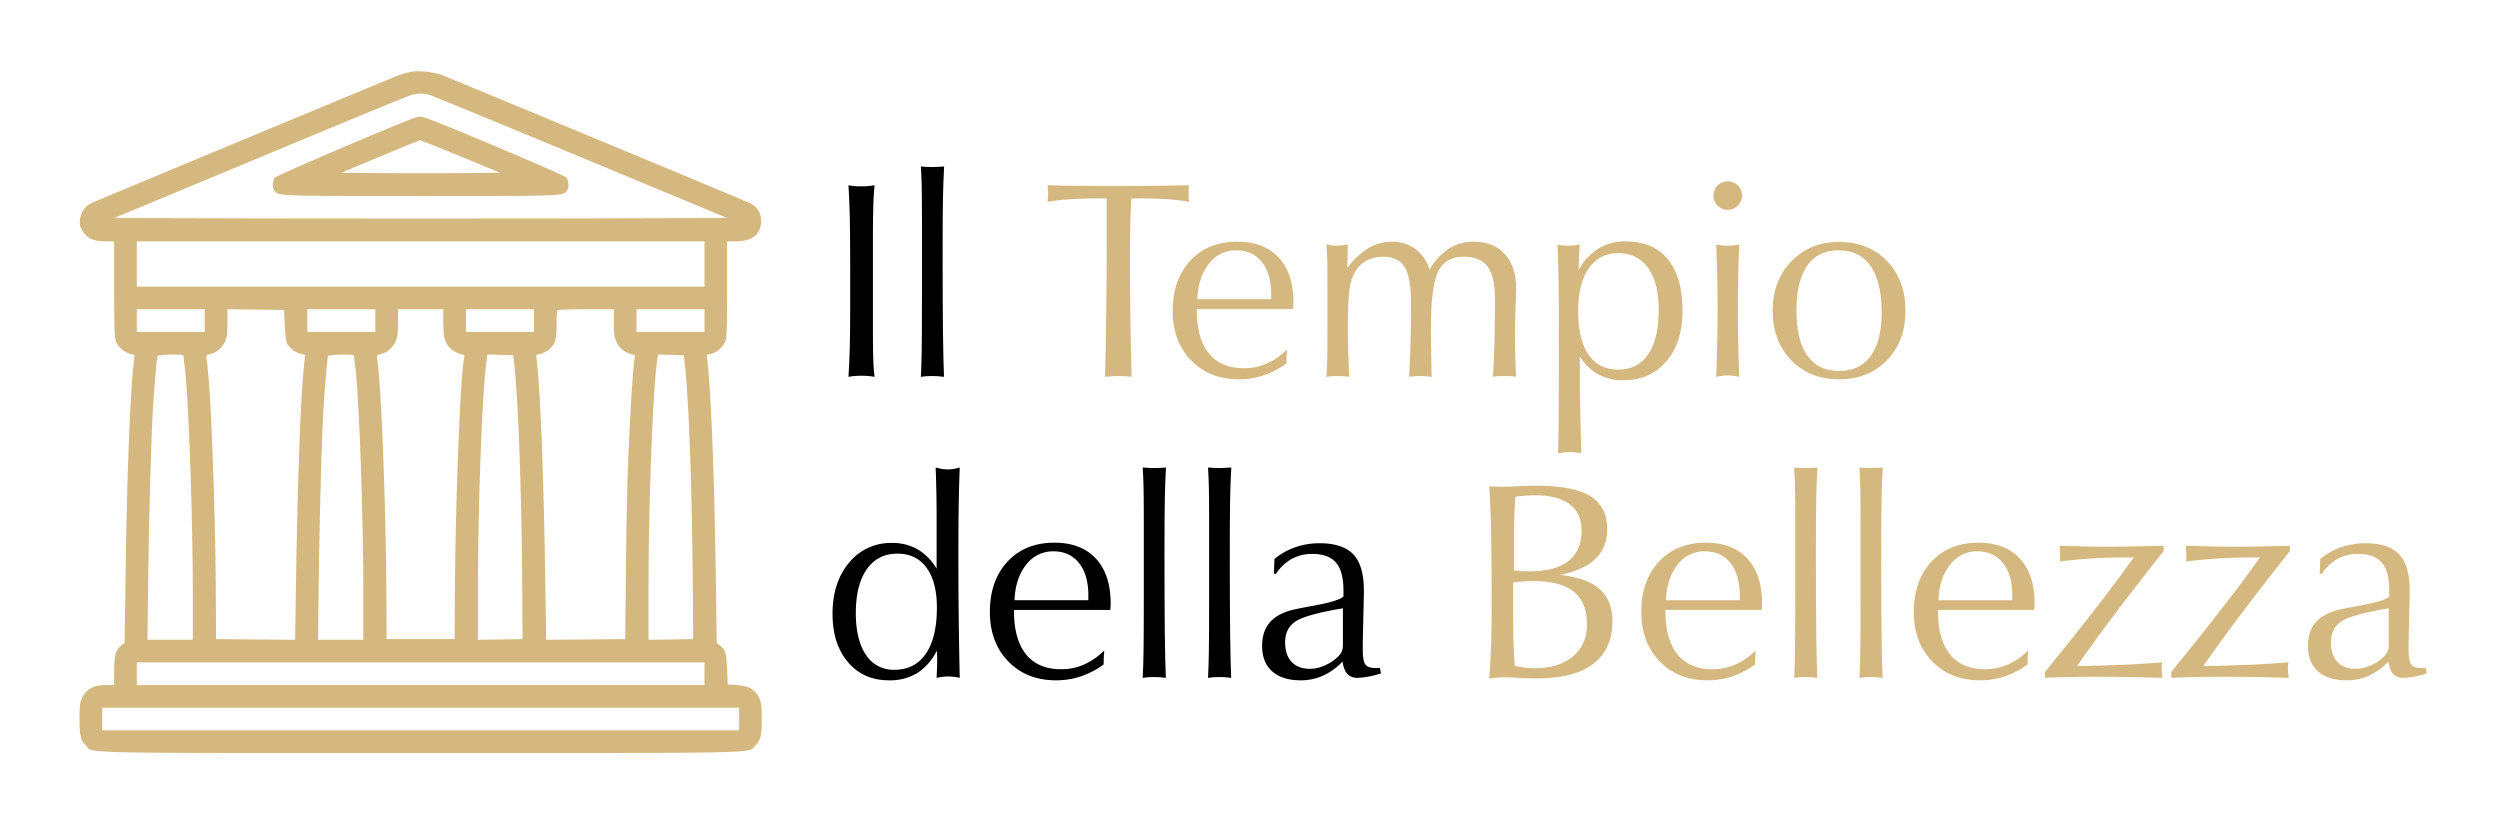
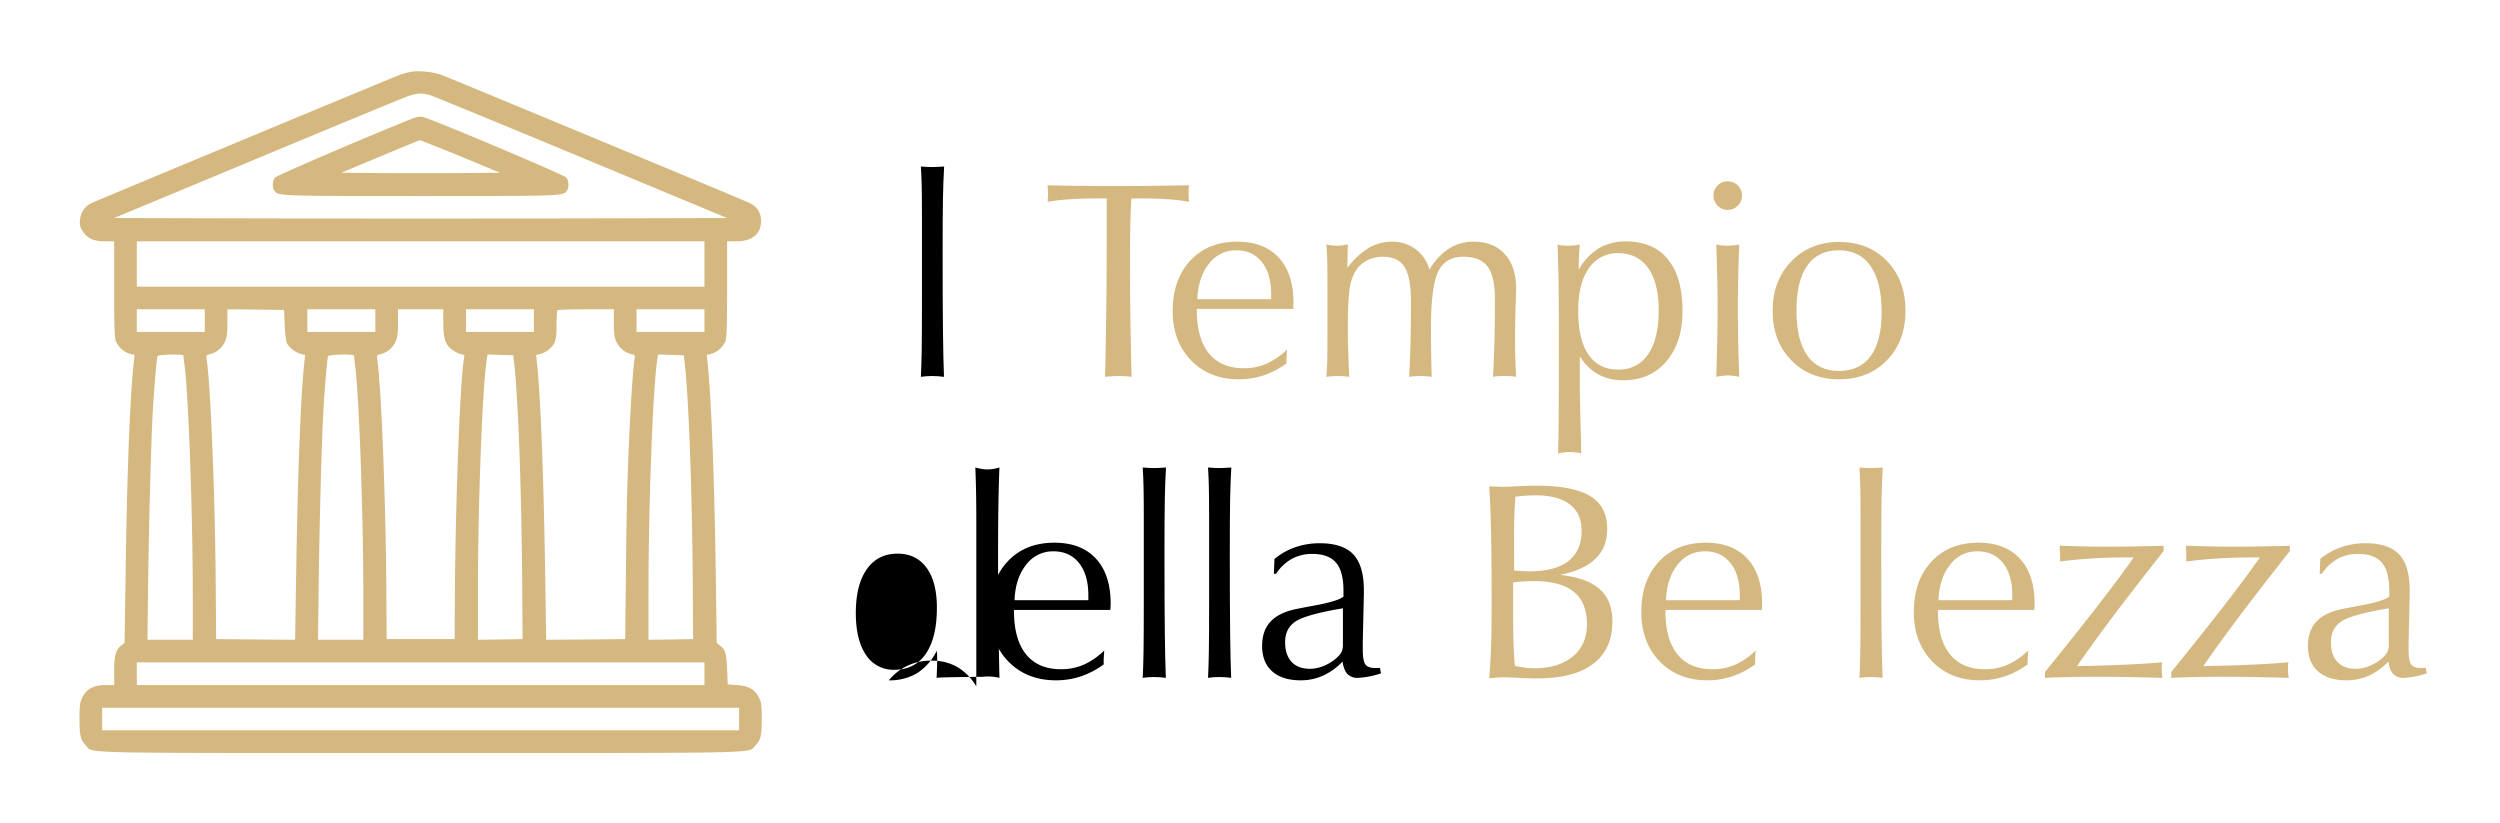
<svg xmlns="http://www.w3.org/2000/svg" id="Livello_1" data-name="Livello 1" viewBox="0 0 1196.008 393.58">
  <defs>
    <style>.cls-1{fill:#d5b880;}</style>
  </defs>
  <title>logo-il-tempio-della-bellezza</title>
-   <path d="M405.888,180.283q.457-6.55.655-14.577.196-8.024.196-20.014v-11.137q0-21.423-.196-30.365-.196-8.943-.655-15.56a28.601,28.601,0,0,0,2.85.393q1.475.132,3.243.131,1.77,0,3.309-.131,1.538-.13,3.111-.393-.459,4.521-.622,10.548-.164,6.028-.164,15.789V156.699q0,10.613.164,15.297.163,4.685.622,8.288-1.441-.261-2.947-.393-1.509-.13-3.211-.131-1.768,0-3.341.131Q407.33,180.022,405.888,180.283Z" />
  <path d="M440.544,180.283q.261-4.847.394-12.316.13-7.469.131-26.86V105.926q0-11.989-.131-17.165-.132-5.174-.394-9.106,1.9.132,3.112.196,1.211.066,2.26.065,1.047,0,2.326-.065,1.277-.064,3.439-.196-.394,6.617-.558,14.904-.164,8.288-.163,26.434,0,24.241.163,37.899.164,13.66.492,21.39-1.443-.196-2.883-.295-1.441-.098-2.817-.098-1.441,0-2.784.098Q441.789,180.087,440.544,180.283Z" />
  <path class="cls-1" d="M528.659,180.283q.394-16.574.59-32.331.196-15.756.196-30.627V94.92H525.843q-7.994,0-14.184.426a97.276,97.276,0,0,0-10.515,1.212q.13-1.31.196-2.162.064-.85.065-1.572,0-.786-.065-1.736-.066-.949-.196-2.457,7.664.196,15.624.295,7.96.098,16.411.098,8.583,0,17.46-.118,8.876-.116,18.245-.275a10.4,10.4,0,0,0-.196,1.388q-.067.792-.066,2.509,0,1.652.066,2.479a15.432,15.432,0,0,0,.196,1.552,91.039,91.039,0,0,0-10.352-1.245q-5.766-.393-13.364-.393l-3.931.065q-.33,5.7-.491,12.873-.166,7.174-.164,17.132,0,12.775.196,26.664.196,13.89.59,28.629-1.507-.196-3.014-.295-1.507-.098-3.145-.098-1.507,0-3.145.098Q530.428,180.087,528.659,180.283Z" />
  <path class="cls-1" d="M615.464,173.863a40.472,40.472,0,0,1-10.907,5.7,37.174,37.174,0,0,1-11.891,1.9q-14.087,0-22.864-9.074-8.78-9.073-8.779-23.617,0-15.001,8.419-24.076,8.417-9.073,22.438-9.074,12.839,0,19.883,7.632,7.042,7.633,7.043,21.587,0,.459-.065,1.441-.067.983-.066,1.507H572.553v.459q0,13.627,5.766,20.768,5.764,7.141,16.771,7.141a26.774,26.774,0,0,0,10.94-2.228,33.323,33.323,0,0,0,9.696-6.748q-.133,2.098-.197,3.177-.066,1.081-.065,1.867Zm-42.648-30.726H608.127v-2.293q0-9.891-4.455-15.494-4.456-5.602-12.316-5.602a15.951,15.951,0,0,0-13.005,6.453Q573.208,132.656,572.816,143.137Z" />
  <path class="cls-1" d="M634.529,180.283q.261-2.882.393-6.912.13-4.029.131-13.856V137.635q0-9.891-.131-13.889-.132-3.995-.393-6.813,1.179.262,2.456.426a21.927,21.927,0,0,0,2.784.164,18.535,18.535,0,0,0,2.653-.184q1.279-.184,2.392-.405-.066,1.846-.131,5.634-.066,3.79-.131,5.634a36.793,36.793,0,0,1,10.154-9.532,21.697,21.697,0,0,1,11.203-3.046,18.484,18.484,0,0,1,11.333,3.604,17.966,17.966,0,0,1,6.617,9.827,29.216,29.216,0,0,1,9.271-10.089,21.628,21.628,0,0,1,11.824-3.341q9.565,0,14.97,5.962,5.405,5.962,5.405,16.575,0,.787-.262,8.746-.264,7.96-.263,15.101,0,4.128.131,8.713.132,4.586.394,9.565a16.751,16.751,0,0,0-2.097-.295q-1.179-.098-3.537-.098-2.294,0-3.407.098a16.716,16.716,0,0,0-2.03.295q.457-8.582.688-17.033.229-8.451.229-20.113,0-10.94-3.505-15.625-3.505-4.683-11.563-4.684-8.583,0-12.055,7.076-3.473,7.075-3.472,27.057,0,6.159.099,11.989.098,5.832.229,11.334-1.375-.196-2.719-.295-1.343-.098-2.719-.098-1.441,0-2.751.098-1.312.098-2.621.295.459-7.272.688-16.083.229-8.81.229-19.621,0-11.989-3.079-16.87-3.079-4.879-10.351-4.881a16.42,16.42,0,0,0-6.847,1.409,14.221,14.221,0,0,0-5.208,3.963,19.966,19.966,0,0,0-3.636,8.648q-1.081,5.438-1.081,20.112,0,5.896.196,11.76t.459,11.563q-1.375-.196-2.752-.295-1.375-.098-2.686-.098-1.441,0-2.784.098Q635.904,180.087,634.529,180.283Z" />
  <path class="cls-1" d="M745.376,216.905q.198-5.962.295-16.312.098-10.352.099-39.374,0-18.539-.164-27.614-.164-9.073-.491-16.607a14.587,14.587,0,0,0,2.162.393,23.734,23.734,0,0,0,2.62.131q1.573,0,3.014-.117a24.473,24.473,0,0,0,2.883-.407q-.262,2.477-.393,5.409-.133,2.933-.132,6.645a28.057,28.057,0,0,1,9.598-10.252,24.744,24.744,0,0,1,12.939-3.309q13.167,0,20.146,8.583,6.977,8.583,6.977,24.698,0,15.069-7.73,24.109-7.731,9.04-20.571,9.041a24.639,24.639,0,0,1-12.021-2.817,24.279,24.279,0,0,1-8.812-8.648v16.116q0,1.703.327,14.937.262,9.434.328,15.396-1.507-.328-2.883-.491a22.671,22.671,0,0,0-2.686-.164,20.278,20.278,0,0,0-2.588.164Q747.015,216.576,745.376,216.905Zm9.631-68.133q0,13.693,4.913,20.866,4.915,7.174,14.282,7.174,9.302,0,14.314-7.403,5.013-7.403,5.012-21.03,0-13.102-5.077-20.178-5.077-7.075-14.249-7.075a16.264,16.264,0,0,0-14.118,7.272Q755.007,135.669,755.007,148.772Z" />
  <path class="cls-1" d="M819.735,93.511a6.484,6.484,0,0,1,1.998-4.818,6.891,6.891,0,0,1,9.63,0,6.488,6.488,0,0,1,1.999,4.818,6.708,6.708,0,0,1-1.999,4.886,6.733,6.733,0,0,1-9.63,0A6.704,6.704,0,0,1,819.735,93.511Zm1.311,86.773q.327-9.237.491-17.459.163-8.221.163-15.821,0-6.943-.163-14.38-.166-7.435-.491-15.625,1.31.263,2.62.393,1.31.132,2.883.131a24.964,24.964,0,0,0,2.948-.164q1.375-.163,2.555-.36-.328,8.394-.491,15.772-.164,7.378-.164,14.263,0,7.608.164,15.839.163,8.23.491,17.411-1.441-.29-2.817-.473a19.938,19.938,0,0,0-5.241-.018Q822.681,179.956,821.045,180.283Z" />
  <path class="cls-1" d="M879.81,181.463q-14.02,0-22.897-9.139-8.877-9.139-8.877-23.683,0-14.412,8.976-23.65,8.975-9.237,22.799-9.237,14.084,0,22.93,9.139,8.843,9.139,8.844,23.749,0,14.61-8.877,23.715Q893.828,181.463,879.81,181.463Zm0-3.996q9.957,0,15.166-7.174,5.209-7.174,5.208-20.866,0-14.479-5.241-22.078Q889.701,119.75,879.679,119.749q-9.959,0-15.102,7.337-5.143,7.338-5.143,21.423,0,14.217,5.176,21.586Q869.784,177.466,879.81,177.467Z" />
-   <path d="M448.078,324.288q.13-3.012.196-4.75.064-1.735.065-3.178,0-2.095-.032-3.112a18,18,0,0,0-.164-1.933,26.66,26.66,0,0,1-9.368,10.711,25.329,25.329,0,0,1-13.562,3.439q-12.185,0-19.556-8.713-7.37-8.712-7.37-23.061,0-15.133,7.938-24.535a25.625,25.625,0,0,1,20.533-9.401,24.04,24.04,0,0,1,12.233,3.046,26.049,26.049,0,0,1,9.086,9.27V247.966q0-6.354-.114-12.415-.116-6.059-.345-11.891a30.199,30.199,0,0,0,3.309.721,17.087,17.087,0,0,0,2.457.196,17.494,17.494,0,0,0,2.522-.196,27.478,27.478,0,0,0,3.242-.721q-.328,7.797-.491,17.983-.164,10.187-.163,25.059,0,14.479.163,28.826.163,14.347.491,28.76a27.846,27.846,0,0,0-2.784-.491,21.974,21.974,0,0,0-2.653-.164,23.617,23.617,0,0,0-2.719.164Q449.584,323.961,448.078,324.288ZM429.407,264.868q-9.501,0-14.741,7.469-5.241,7.468-5.24,20.964,0,12.842,4.848,19.981a15.537,15.537,0,0,0,13.627,7.141q9.76,0,15.035-7.698,5.272-7.697,5.273-21.979,0-12.382-4.946-19.13Q438.316,264.869,429.407,264.868Z" />
+   <path d="M448.078,324.288q.13-3.012.196-4.75.064-1.735.065-3.178,0-2.095-.032-3.112a18,18,0,0,0-.164-1.933,26.66,26.66,0,0,1-9.368,10.711,25.329,25.329,0,0,1-13.562,3.439a25.625,25.625,0,0,1,20.533-9.401,24.04,24.04,0,0,1,12.233,3.046,26.049,26.049,0,0,1,9.086,9.27V247.966q0-6.354-.114-12.415-.116-6.059-.345-11.891a30.199,30.199,0,0,0,3.309.721,17.087,17.087,0,0,0,2.457.196,17.494,17.494,0,0,0,2.522-.196,27.478,27.478,0,0,0,3.242-.721q-.328,7.797-.491,17.983-.164,10.187-.163,25.059,0,14.479.163,28.826.163,14.347.491,28.76a27.846,27.846,0,0,0-2.784-.491,21.974,21.974,0,0,0-2.653-.164,23.617,23.617,0,0,0-2.719.164Q449.584,323.961,448.078,324.288ZM429.407,264.868q-9.501,0-14.741,7.469-5.241,7.468-5.24,20.964,0,12.842,4.848,19.981a15.537,15.537,0,0,0,13.627,7.141q9.76,0,15.035-7.698,5.272-7.697,5.273-21.979,0-12.382-4.946-19.13Q438.316,264.869,429.407,264.868Z" />
  <path d="M528.004,317.868a40.473,40.473,0,0,1-10.907,5.7,37.174,37.174,0,0,1-11.891,1.9q-14.087,0-22.864-9.074-8.78-9.073-8.779-23.617,0-15.001,8.419-24.076,8.417-9.073,22.438-9.074,12.839,0,19.883,7.632,7.042,7.633,7.043,21.587,0,.459-.065,1.441-.067.983-.066,1.507H485.093v.459q0,13.627,5.766,20.768,5.764,7.141,16.771,7.141a26.774,26.774,0,0,0,10.94-2.228,33.323,33.323,0,0,0,9.696-6.748q-.133,2.098-.197,3.177-.066,1.081-.065,1.867Zm-42.648-30.726h35.312v-2.293q0-9.891-4.455-15.494-4.456-5.602-12.316-5.602a15.951,15.951,0,0,0-13.005,6.453Q485.748,276.661,485.356,287.142Z" />
  <path d="M546.675,324.288q.261-4.847.394-12.316.13-7.468.131-26.86V249.931q0-11.989-.131-17.165-.132-5.174-.394-9.106,1.9.132,3.112.196,1.211.066,2.26.065,1.047,0,2.326-.065,1.277-.064,3.439-.196-.394,6.617-.558,14.904-.164,8.288-.163,26.434,0,24.241.163,37.899.164,13.66.492,21.39-1.443-.196-2.883-.295-1.441-.098-2.817-.098-1.441,0-2.784.098Q547.92,324.092,546.675,324.288Z" />
  <path d="M577.925,324.288q.261-4.847.394-12.316.13-7.468.131-26.86V249.931q0-11.989-.131-17.165-.132-5.174-.394-9.106,1.9.132,3.112.196,1.211.066,2.26.065,1.047,0,2.326-.065,1.277-.064,3.439-.196-.394,6.617-.558,14.904-.164,8.288-.163,26.434,0,24.241.163,37.899.164,13.66.492,21.39-1.443-.196-2.883-.295-1.441-.098-2.817-.098-1.441,0-2.784.098Q579.17,324.092,577.925,324.288Z" />
  <path d="M642.259,316.492a29.768,29.768,0,0,1-9.27,6.715,25.756,25.756,0,0,1-10.712,2.26q-8.843,0-13.659-4.291-4.815-4.291-4.815-12.153,0-7.14,3.833-11.432,3.832-4.29,11.693-6.06,3.341-.721,9.106-1.769,11.858-2.162,14.282-4.389v-2.817q0-9.237-3.57-13.397-3.571-4.159-11.367-4.16a19.965,19.965,0,0,0-9.826,2.392,21.572,21.572,0,0,0-7.469,7.108h-1.049l.263-7.075a31.639,31.639,0,0,1,9.893-5.602,35.156,35.156,0,0,1,11.727-1.933q11.071,0,16.116,5.339,5.043,5.34,5.045,17.197v1.638l-.524,22.93v3.734q0,5.438,1.245,7.141,1.244,1.704,4.651,1.704.916,0,1.408-.033.491-.032.885-.033l.523,2.62-.393.131a40.093,40.093,0,0,1-10.613,2.031,6.635,6.635,0,0,1-5.012-1.802Q642.913,320.686,642.259,316.492Zm.197-25.485q-17.559,2.948-22.603,6.257-5.045,3.308-5.045,9.991,0,6.092,3.112,9.401,3.111,3.309,8.812,3.309a17.714,17.714,0,0,0,7.043-1.605,20.417,20.417,0,0,0,6.388-4.292,8.373,8.373,0,0,0,1.735-2.391,8.267,8.267,0,0,0,.558-3.374V291.008Z" />
  <path class="cls-1" d="M712.424,324.551q.589-6.747.884-15.002.296-8.255.295-22.013,0-18.932-.272-32.625-.272-13.692-.906-22.274.921.066,2.438.131,3.095.133,4.085.131,1.251,0,6.721-.262,5.47-.261,9.622-.262,17.395,0,25.501,4.979,8.104,4.98,8.104,15.723,0,8.78-5.634,14.25-5.635,5.47-16.968,7.698,12.839,1.375,18.966,6.78,6.125,5.405,6.126,15.363,0,13.431-9.185,20.407-9.185,6.978-26.965,6.978-3.334,0-8.562-.262-5.229-.261-7.19-.262-1.244,0-2.681.099Q715.366,324.223,712.424,324.551Zm11.465-45.99v13.233q0,9.894.196,16.018.196,6.127.655,10.711a46.972,46.972,0,0,0,4.749.884,33.661,33.661,0,0,0,4.357.295q11.792,0,18.572-5.634,6.781-5.633,6.781-15.396,0-10.547-6.355-15.625-6.354-5.076-19.522-5.078-2.228,0-8.059.458Q724.413,278.496,723.889,278.56Zm.458-5.634q2.03.196,3.898.295,1.866.098,3.57.098,12.25,0,18.54-4.946,6.29-4.945,6.289-14.511,0-8.254-5.667-12.578-5.666-4.324-16.477-4.324-2.03,0-4.323.164-2.294.164-5.176.491-.328,3.735-.491,7.927-.164,4.193-.164,9.368Z" />
  <path class="cls-1" d="M839.65,317.868a40.473,40.473,0,0,1-10.907,5.7,37.174,37.174,0,0,1-11.891,1.9q-14.087,0-22.864-9.074-8.78-9.073-8.779-23.617,0-15.001,8.419-24.076,8.417-9.073,22.438-9.074,12.839,0,19.883,7.632,7.042,7.633,7.043,21.587,0,.459-.065,1.441-.067.983-.066,1.507H796.739v.459q0,13.627,5.766,20.768,5.764,7.141,16.771,7.141a26.774,26.774,0,0,0,10.94-2.228,33.323,33.323,0,0,0,9.696-6.748q-.133,2.098-.197,3.177-.066,1.081-.065,1.867Zm-42.648-30.726h35.312v-2.293q0-9.891-4.455-15.494-4.456-5.602-12.316-5.602a15.951,15.951,0,0,0-13.005,6.453Q797.393,276.661,797.001,287.142Z" />
-   <path class="cls-1" d="M858.321,324.288q.261-4.847.394-12.316.13-7.468.131-26.86V249.931q0-11.989-.131-17.165-.132-5.174-.394-9.106,1.9.132,3.112.196,1.211.066,2.26.065,1.047,0,2.326-.065,1.277-.064,3.439-.196-.394,6.617-.558,14.904-.164,8.288-.163,26.434,0,24.241.163,37.899.164,13.66.492,21.39-1.443-.196-2.883-.295-1.441-.098-2.817-.098-1.441,0-2.784.098Q859.565,324.092,858.321,324.288Z" />
  <path class="cls-1" d="M889.571,324.288q.261-4.847.394-12.316.13-7.468.131-26.86V249.931q0-11.989-.131-17.165-.132-5.174-.394-9.106,1.9.132,3.112.196,1.211.066,2.26.065,1.047,0,2.326-.065,1.277-.064,3.439-.196-.394,6.617-.558,14.904-.164,8.288-.163,26.434,0,24.241.163,37.899.164,13.66.492,21.39-1.443-.196-2.883-.295-1.441-.098-2.817-.098-1.441,0-2.784.098Q890.815,324.092,889.571,324.288Z" />
  <path class="cls-1" d="M970.021,317.868a40.473,40.473,0,0,1-10.907,5.7,37.174,37.174,0,0,1-11.891,1.9q-14.087,0-22.864-9.074-8.78-9.073-8.779-23.617,0-15.001,8.419-24.076,8.417-9.073,22.438-9.074,12.839,0,19.883,7.632,7.042,7.633,7.043,21.587,0,.459-.065,1.441-.067.983-.066,1.507h-46.121v.459q0,13.627,5.766,20.768,5.764,7.141,16.771,7.141a26.774,26.774,0,0,0,10.94-2.228,33.323,33.323,0,0,0,9.696-6.748q-.133,2.098-.197,3.177-.066,1.081-.065,1.867Zm-42.648-30.726h35.312v-2.293q0-9.891-4.455-15.494-4.456-5.602-12.316-5.602a15.951,15.951,0,0,0-13.005,6.453Q927.764,276.661,927.372,287.142Z" />
  <path class="cls-1" d="M978.341,324.288v-2.817q15.46-19.064,25.55-32.102,10.088-13.036,16.837-22.667h-5.372q-7.535,0-15.035.491-7.503.491-14.839,1.409a8.843,8.843,0,0,0,.065-1.081v-1.736q0-1.31-.196-3.997v-.721q5.764.197,11.432.328,5.666.132,11.039.131,7.14,0,13.922-.131,6.781-.13,13.332-.262v2.49q-13.562,17.165-23.618,30.496-10.056,13.333-17.786,24.535,12.775-.196,23.355-.688,10.579-.491,17.394-1.146-.196,1.179-.229,1.736-.034.557-.033,1.146,0,1.179.099,2.293.098,1.115.295,2.293-12.448-.327-18.868-.426-6.42-.098-11.988-.098-7.339,0-13.528.131Q983.974,324.027,978.341,324.288Z" />
  <path class="cls-1" d="M1038.744,324.288v-2.817q15.46-19.064,25.55-32.102,10.088-13.036,16.837-22.667H1075.759q-7.535,0-15.035.491-7.503.491-14.839,1.409a8.843,8.843,0,0,0,.065-1.081v-1.736q0-1.31-.196-3.997v-.721q5.764.197,11.432.328,5.666.132,11.039.131,7.14,0,13.922-.131,6.781-.13,13.332-.262v2.49q-13.562,17.165-23.618,30.496-10.056,13.333-17.786,24.535,12.775-.196,23.355-.688,10.579-.491,17.394-1.146-.196,1.179-.229,1.736-.034.557-.033,1.146,0,1.179.099,2.293.098,1.115.295,2.293-12.448-.327-18.868-.426-6.42-.098-11.988-.098-7.339,0-13.528.131Q1044.378,324.027,1038.744,324.288Z" />
  <path class="cls-1" d="M1142.582,316.492a29.768,29.768,0,0,1-9.27,6.715,25.756,25.756,0,0,1-10.712,2.26q-8.843,0-13.659-4.291-4.815-4.291-4.815-12.153,0-7.14,3.833-11.432,3.832-4.29,11.693-6.06,3.341-.721,9.106-1.769,11.858-2.162,14.282-4.389v-2.817q0-9.237-3.57-13.397-3.571-4.159-11.367-4.16a19.965,19.965,0,0,0-9.826,2.392,21.572,21.572,0,0,0-7.469,7.108H1109.76l.263-7.075a31.639,31.639,0,0,1,9.893-5.602,35.155,35.155,0,0,1,11.727-1.933q11.071,0,16.116,5.339,5.043,5.34,5.045,17.197v1.638l-.524,22.93v3.734q0,5.438,1.245,7.141,1.244,1.704,4.651,1.704.916,0,1.408-.033.491-.032.885-.033l.523,2.62-.393.131a40.093,40.093,0,0,1-10.613,2.031,6.635,6.635,0,0,1-5.012-1.802Q1143.237,320.686,1142.582,316.492Zm.197-25.485q-17.559,2.948-22.603,6.257-5.045,3.308-5.045,9.991,0,6.092,3.112,9.401,3.111,3.309,8.812,3.309a17.714,17.714,0,0,0,7.043-1.605,20.417,20.417,0,0,0,6.388-4.292,8.373,8.373,0,0,0,1.735-2.391,8.267,8.267,0,0,0,.558-3.374V291.008Z" />
  <path class="cls-1" d="M195.814,34.5a40.237,40.237,0,0,0-6.056,1.912c-6.757,2.677-143.175,59.412-145.725,60.623a9.569,9.569,0,0,0-5.737,8.096c-.319,2.55-.064,3.379,1.402,5.673,2.231,3.379,5.227,4.654,10.773,4.654h4.144V138.407c0,17.977.191,23.459.892,25.052a11.077,11.077,0,0,0,6.821,5.865l2.04.446-.446,4.207c-1.849,17.913-3.251,55.013-3.889,104.927L59.588,307.527l-1.594,1.275c-2.614,2.104-3.379,4.845-3.379,12.239v6.693h-4.271c-5.482,0-9.052,1.912-10.964,5.928-1.147,2.295-1.339,3.952-1.339,10.199,0,8.032.446,10.008,3.06,12.813,3.634,3.825-7.905,3.57,160.132,3.57s156.498.255,160.132-3.57c2.614-2.805,3.06-4.781,3.06-12.813,0-6.247-.191-7.905-1.339-10.136-1.849-3.825-4.908-5.61-10.454-5.992l-4.462-.319-.319-7.331c-.319-7.586-.829-9.307-3.442-11.283l-1.53-1.211-.382-29.323c-.701-49.085-2.167-87.269-3.952-104.545l-.446-3.952,2.04-.446a11.077,11.077,0,0,0,6.821-5.865c.701-1.594.892-7.076.892-25.052V115.458h4.144c7.905,0,12.112-3.442,12.112-9.817-.064-4.016-1.912-6.821-5.673-8.606C354.926,95.378,216.659,37.942,211.56,35.966,207.097,34.309,199.83,33.608,195.814,34.5Zm10.008,11.028c1.53.51,34.168,13.897,72.416,29.833l69.611,28.941-73.309.191c-40.352.064-106.329.064-146.617,0l-73.309-.191,68.91-28.686c37.866-15.809,70.376-29.196,72.161-29.77C199.767,44.508,202.125,44.444,205.822,45.528Zm131.191,80.767V137.132H65.452V115.458H337.013ZM97.963,153.387V158.806H65.452V147.969H97.963Zm38.248,2.231c.191,4.016.701,7.968,1.084,8.67a11.993,11.993,0,0,0,6.63,5.036l2.04.446-.446,4.207c-1.785,17.53-3.124,53.611-3.952,107.413l-.382,24.67-18.933-.128-18.869-.191-.127-20.718c-.255-44.75-2.422-100.146-4.399-113.214-.255-1.785-.064-2.04,1.466-2.359a10.499,10.499,0,0,0,7.14-5.673c1.084-2.295,1.339-4.016,1.339-9.307V147.969l13.578.127,13.514.191Zm43.348-2.231V158.806H147.048V147.969h32.511Zm32.511,1.084c0,8.032,1.211,11.156,5.355,13.578a12.026,12.026,0,0,0,3.825,1.594c.892,0,1.02.382.765,1.721-1.849,9.371-4.144,68.974-4.399,113.342l-.127,21.036h-32.511l-.128-20.718c-.255-44.75-2.422-100.146-4.399-113.214-.255-1.785-.064-2.04,1.466-2.359a10.499,10.499,0,0,0,7.14-5.673c1.084-2.295,1.339-4.016,1.339-9.307V147.969h21.674Zm43.348-1.084V158.806h-32.511V147.969h32.511Zm38.248,1.084c0,5.291.255,7.012,1.339,9.307a10.636,10.636,0,0,0,7.14,5.673c1.53.319,1.721.637,1.466,2.04-.574,2.869-1.594,17.02-2.231,30.343-1.211,24.67-1.53,35.379-1.912,69.484l-.382,34.423-18.869.191-18.933.128-.382-25.945c-.765-51.252-2.167-88.608-3.952-106.138l-.446-4.207,2.04-.446a11.719,11.719,0,0,0,3.952-2.04c3.187-2.677,3.761-4.526,3.761-11.857,0-3.634.191-6.821.446-7.012.191-.255,6.375-.446,13.706-.446h13.259Zm43.348-1.084V158.806h-32.511V147.969h32.511ZM87.764,170.153c0,.255.255,2.741.637,5.546,1.849,15.49,3.825,71.396,3.825,109.134v21.228H70.552l.319-26.965c.446-32.192,1.402-67.444,2.231-82.361.637-11.283,1.849-24.925,2.231-26.327C75.652,169.579,87.764,169.26,87.764,170.153Zm81.596,0c0,.255.255,2.741.637,5.546,1.849,15.49,3.825,71.396,3.825,109.134v21.228H152.148l.319-26.965c.446-32.192,1.402-67.444,2.231-82.361.637-11.283,1.849-24.925,2.231-26.327C157.248,169.579,169.359,169.26,169.359,170.153Zm76.624,3.634c1.912,16.765,3.506,60.496,3.825,104.545l.191,27.411-10.646.191-10.709.128V283.112c0-41.372,2.104-97.469,4.207-111.11l.382-2.422,6.12.191,6.183.191Zm81.596,0c1.912,16.765,3.506,60.496,3.825,104.545l.191,27.411-10.646.191-10.709.128V283.112c0-41.372,2.104-97.469,4.207-111.11l.382-2.422,6.12.191,6.183.191Zm9.434,148.53v5.418H65.452V316.898H337.013Zm16.574,21.674v5.418H48.878V338.572H353.587Z" />
  <path class="cls-1" d="M198.045,56.429c-18.232,7.14-65.595,27.475-66.424,28.495-1.339,1.53-1.466,4.908-.319,6.375,1.912,2.486,1.466,2.486,69.93,2.486s68.018,0,69.93-2.486c1.147-1.466,1.02-4.845-.255-6.375-1.147-1.339-65.595-28.559-68.974-29.068A9.925,9.925,0,0,0,198.045,56.429Zm22.248,18.359,18.869,7.841-18.997.191c-10.391.064-27.475.064-37.866,0l-18.997-.191L181.79,74.915c10.199-4.271,18.742-7.777,19.06-7.841C201.169,67.075,209.902,70.517,220.293,74.788Z" />
</svg>